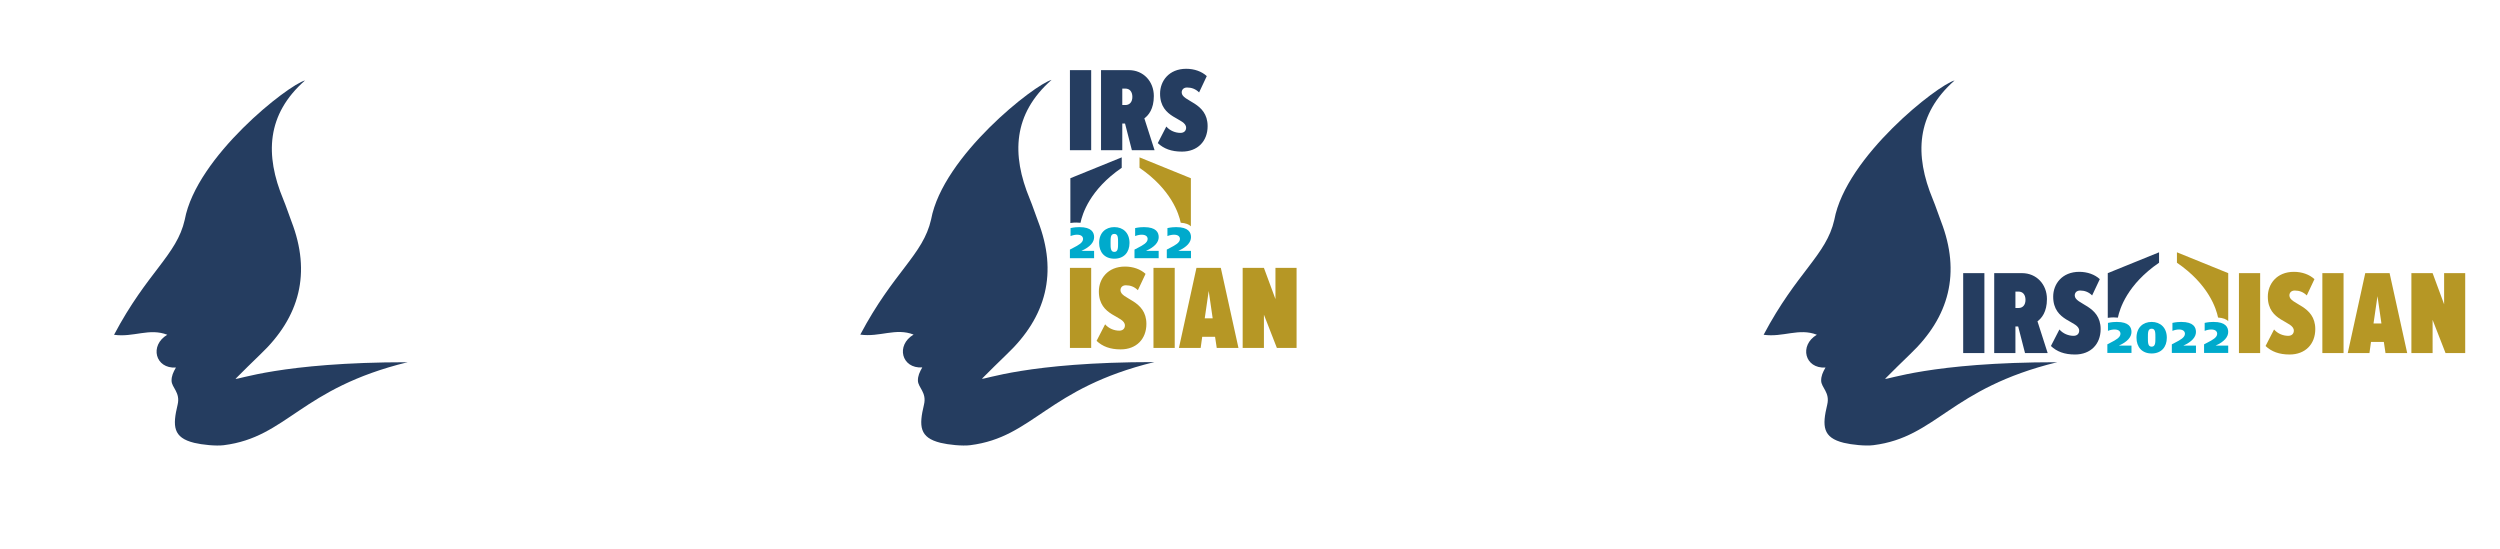
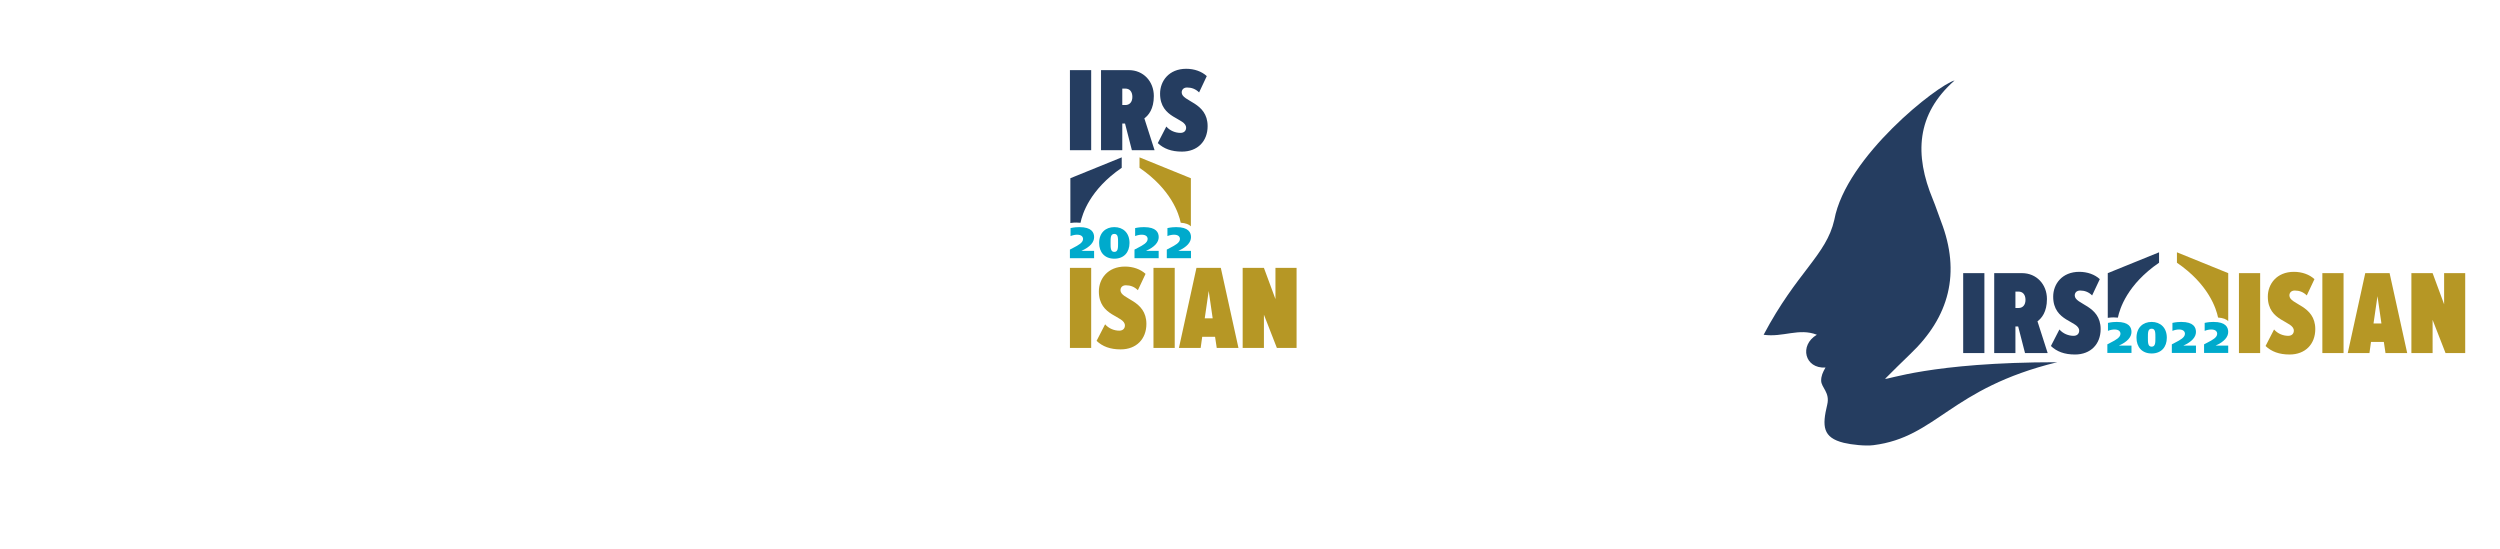
<svg xmlns="http://www.w3.org/2000/svg" id="Слой_1" x="0px" y="0px" viewBox="0 0 1381 303" style="enable-background:new 0 0 1381 303;" xml:space="preserve">
  <style type="text/css"> .st0{fill:#253D60;} .st1{fill:#B69725;} .st2{fill:#00AACC;} </style>
  <g>
    <path class="st0" d="M602.77,82.96V38.73h-11.74v44.23H602.77L602.77,82.96z M637.78,82.96l-5.64-17.57 c2.25-1.66,5.24-5.11,5.24-12.33c0-8.09-5.77-14.32-13.79-14.32h-15.38v44.23h11.74V68.24h1.52l3.78,14.72H637.78L637.78,82.96z M621.67,58.02h-1.72v-9.08h1.72c2.32,0,3.85,1.66,3.85,4.58C625.52,56.37,623.99,58.02,621.67,58.02L621.67,58.02z M652.9,83.75 c8.69,0,14.19-5.77,14.19-14.06c0-13.4-14.32-13.46-14.32-18.63c0-1.53,1.06-2.72,2.98-2.72c2.45,0,4.71,0.8,6.63,2.72l4.24-9.02 c-2.79-2.59-6.9-4.04-11.34-4.04c-9.61,0-14.46,6.83-14.46,13.73c0,14.06,14.39,13.26,14.39,18.83c0,1.59-1.06,2.85-3.12,2.85 c-2.72,0-5.77-1.13-7.82-3.51l-4.71,9.15C642.89,82.16,647.07,83.75,652.9,83.75L652.9,83.75z" />
    <path class="st1" d="M602.77,192.21v-44.23h-11.74v44.23H602.77L602.77,192.21z M619.08,193c8.69,0,14.19-5.77,14.19-14.06 c0-13.39-14.32-13.46-14.32-18.63c0-1.53,1.06-2.72,2.98-2.72c2.45,0,4.71,0.8,6.63,2.72l4.24-9.02c-2.78-2.59-6.9-4.04-11.34-4.04 c-9.61,0-14.45,6.83-14.45,13.73c0,14.06,14.39,13.26,14.39,18.83c0,1.59-1.06,2.85-3.12,2.85c-2.72,0-5.77-1.13-7.82-3.51 l-4.71,9.15C609.07,191.41,613.25,193,619.08,193L619.08,193z M648.92,192.21v-44.23h-11.74v44.23H648.92L648.92,192.21z M684.13,192.21l-9.75-44.23h-13.46l-9.68,44.23h12l0.86-6.17h7.1l0.93,6.17H684.13L684.13,192.21z M669.88,175.83h-4.38 l2.19-15.12L669.88,175.83L669.88,175.83z M716.23,192.21v-44.23h-11.67v17.24l-6.37-17.24h-11.74v44.23h11.74v-18.37l7.16,18.37 H716.23L716.23,192.21z" />
-     <path class="st0" d="M637.64,200.01c-70.28,0-94.35,10.01-95.19,9.16c4.63-4.56,9.09-9.11,13.71-13.49 c21.92-20.74,28.2-45.11,17.23-73.54c-1.56-4.05-2.87-8.21-4.53-12.22c-10.21-24.55-9.29-47.03,12.03-65.79 c-9.2,2.41-60.07,42.02-66.55,77.09c-4.43,19.62-20.69,28.78-39.12,63.62c10.84,1.52,19.51-3.9,29.45-0.02 c-9.94,5.88-6.69,18.88,4.79,18.15c-1.53,2.63-2.44,4.73-2.41,7.24c0.05,3.92,5.02,6.5,3.34,13.37 c-2.83,11.78-2.57,18.16,9.22,21.05c4.31,1.05,11.99,1.85,16.31,1.3C571.11,241.48,578.2,214.54,637.64,200.01L637.64,200.01z" />
    <path class="st0" d="M619.64,92.69c0-2.31,0-5.77,0-5.77l-28.37,11.53v24.73c1.36-0.2,2.43-0.24,3.33-0.24 c0.84,0,1.59,0.05,2.27,0.13C597.86,118.19,602.07,104.71,619.64,92.69L619.64,92.69z" />
    <path class="st1" d="M657.8,124.99h0.04V98.46l-28.37-11.53c0,0,0,3.46,0,5.77c17.51,11.98,21.75,25.41,22.76,30.33 C655.03,123.22,656.78,123.97,657.8,124.99L657.8,124.99z" />
    <path class="st2" d="M597.47,138.57v-0.05c4.68-2.07,6.92-4.72,6.92-7.52c0-2.53-1.3-5.54-8.15-5.54c-1.2,0-2.72,0.07-4.87,0.53 v4.41c1.35-0.55,2.68-0.75,3.66-0.75c2.36,0,3.25,1.13,3.25,2.36c0,2.07-2.68,3.47-5.28,4.82l-1.98,1.04v4.75h13.36v-4.05H597.47 L597.47,138.57z M615.55,125.45c-4.82,0-8.39,3.16-8.39,8.75c0,5.09,2.99,8.7,8.39,8.7c5.4,0,8.39-3.62,8.39-8.7 C623.94,128.61,620.37,125.45,615.55,125.45L615.55,125.45z M615.55,139.15c-2.12,0-2.07-2.31-2.07-4.97 c0-2.77-0.05-4.97,2.07-4.97s2.07,2.19,2.07,4.97C617.62,136.83,617.67,139.15,615.55,139.15L615.55,139.15z M633.15,138.57v-0.05 c4.68-2.07,6.92-4.72,6.92-7.52c0-2.53-1.3-5.54-8.15-5.54c-1.21,0-2.72,0.07-4.87,0.53v4.41c1.35-0.55,2.68-0.75,3.66-0.75 c2.36,0,3.25,1.13,3.25,2.36c0,2.07-2.67,3.47-5.28,4.82l-1.98,1.04v4.75h13.35v-4.05H633.15L633.15,138.57z M650.99,138.57v-0.05 c4.68-2.07,6.92-4.72,6.92-7.52c0-2.53-1.3-5.54-8.15-5.54c-1.21,0-2.72,0.07-4.87,0.53v4.41c1.35-0.55,2.68-0.75,3.66-0.75 c2.36,0,3.25,1.13,3.25,2.36c0,2.07-2.68,3.47-5.28,4.82l-1.98,1.04v4.75h13.36v-4.05H650.99L650.99,138.57z" />
    <path class="st0" d="M1096.18,195.03v-44.16h-11.72v44.16H1096.18L1096.18,195.03z M1131.13,195.03l-5.63-17.54 c2.25-1.65,5.23-5.1,5.23-12.31c0-8.08-5.76-14.3-13.77-14.3h-15.36v44.16h11.72v-14.7h1.52l3.78,14.7H1131.13L1131.13,195.03z M1115.04,170.14h-1.72v-9.07h1.72c2.32,0,3.84,1.66,3.84,4.57C1118.88,168.49,1117.36,170.14,1115.04,170.14L1115.04,170.14z M1146.22,195.83c8.68,0,14.17-5.76,14.17-14.03c0-13.37-14.3-13.44-14.3-18.6c0-1.52,1.06-2.71,2.98-2.71 c2.45,0,4.7,0.79,6.62,2.71l4.24-9c-2.78-2.58-6.89-4.04-11.32-4.04c-9.6,0-14.43,6.82-14.43,13.7c0,14.04,14.36,13.24,14.36,18.8 c0,1.59-1.06,2.85-3.11,2.85c-2.71,0-5.76-1.13-7.81-3.51l-4.7,9.14C1136.23,194.24,1140.4,195.83,1146.22,195.83L1146.22,195.83z" />
    <path class="st1" d="M1248.51,195.03v-44.16h-11.72v44.16H1248.51L1248.51,195.03z M1264.79,195.83c8.68,0,14.17-5.76,14.17-14.03 c0-13.37-14.3-13.44-14.3-18.6c0-1.52,1.06-2.71,2.98-2.71c2.45,0,4.7,0.79,6.62,2.71l4.24-9c-2.78-2.58-6.89-4.04-11.32-4.04 c-9.6,0-14.44,6.82-14.44,13.7c0,14.04,14.37,13.24,14.37,18.8c0,1.59-1.06,2.85-3.11,2.85c-2.72,0-5.76-1.13-7.81-3.51l-4.7,9.14 C1254.8,194.24,1258.97,195.83,1264.79,195.83L1264.79,195.83z M1294.58,195.03v-44.16h-11.71v44.16H1294.58L1294.58,195.03z M1329.74,195.03l-9.73-44.16h-13.44l-9.67,44.16h11.98l0.86-6.16h7.09l0.92,6.16H1329.74L1329.74,195.03z M1315.5,178.68h-4.37 l2.19-15.09L1315.5,178.68L1315.5,178.68z M1361.78,195.03v-44.16h-11.65v17.21l-6.36-17.21h-11.72v44.16h11.72V176.7l7.15,18.34 H1361.78L1361.78,195.03z" />
    <path class="st0" d="M1136.38,200.09c-70.17,0-94.21,9.99-95.04,9.14c4.62-4.56,9.08-9.1,13.69-13.47 c21.89-20.71,28.16-45.04,17.21-73.43c-1.56-4.05-2.87-8.2-4.53-12.2c-10.19-24.51-9.28-46.95,12.01-65.69 c-9.18,2.4-59.97,41.96-66.44,76.97c-4.42,19.59-20.66,28.73-39.05,63.52c10.82,1.52,19.48-3.9,29.4-0.02 c-9.92,5.87-6.68,18.85,4.78,18.12c-1.53,2.62-2.43,4.72-2.4,7.23c0.04,3.91,5.01,6.49,3.33,13.35 c-2.83,11.76-2.57,18.13,9.2,21.01c4.3,1.05,11.97,1.85,16.29,1.3C1069.96,241.49,1077.03,214.59,1136.38,200.09L1136.38,200.09z" />
    <path class="st0" d="M1192.66,145.13c0-2.3,0-5.76,0-5.76l-28.33,11.51v24.69c1.35-0.2,2.43-0.24,3.32-0.24 c0.84,0,1.59,0.05,2.27,0.13C1170.91,170.58,1175.12,157.13,1192.66,145.13L1192.66,145.13z" />
    <path class="st1" d="M1230.83,177.37h0.04v-26.49l-28.33-11.51c0,0,0,3.45,0,5.76c17.48,11.96,21.72,25.37,22.72,30.28 C1228.07,175.6,1229.81,176.35,1230.83,177.37L1230.83,177.37z" />
-     <path class="st2" d="M1170.52,190.93v-0.05c4.67-2.07,6.91-4.72,6.91-7.51c0-2.53-1.3-5.54-8.13-5.54c-1.21,0-2.72,0.07-4.86,0.53 v4.4c1.34-0.55,2.67-0.75,3.65-0.75c2.36,0,3.25,1.13,3.25,2.36c0,2.07-2.67,3.47-5.27,4.81l-1.97,1.03v4.74h13.33v-4.04H1170.52 L1170.52,190.93z M1188.57,177.83c-4.81,0-8.37,3.15-8.37,8.74c0,5.08,2.98,8.69,8.37,8.69c5.39,0,8.38-3.61,8.38-8.69 C1196.95,180.99,1193.39,177.83,1188.57,177.83L1188.57,177.83z M1188.57,191.5c-2.11,0-2.07-2.31-2.07-4.96 c0-2.77-0.04-4.96,2.07-4.96c2.12,0,2.07,2.19,2.07,4.96C1190.64,189.19,1190.69,191.5,1188.57,191.5L1188.57,191.5z M1206.14,190.93v-0.05c4.67-2.07,6.91-4.72,6.91-7.51c0-2.53-1.3-5.54-8.14-5.54c-1.2,0-2.71,0.07-4.86,0.53v4.4 c1.35-0.55,2.67-0.75,3.66-0.75c2.36,0,3.25,1.13,3.25,2.36c0,2.07-2.67,3.47-5.27,4.81l-1.97,1.03v4.74h13.33v-4.04H1206.14 L1206.14,190.93z M1223.95,190.93v-0.05c4.67-2.07,6.91-4.72,6.91-7.51c0-2.53-1.3-5.54-8.14-5.54c-1.2,0-2.72,0.07-4.86,0.53v4.4 c1.35-0.55,2.67-0.75,3.66-0.75c2.36,0,3.25,1.13,3.25,2.36c0,2.07-2.67,3.47-5.27,4.81l-1.97,1.03v4.74h13.33v-4.04H1223.95 L1223.95,190.93z" />
-     <path class="st0" d="M225.15,200.09c-70.16,0-94.2,9.99-95.03,9.14c4.62-4.56,9.08-9.1,13.69-13.47 c21.89-20.71,28.15-45.04,17.2-73.43c-1.56-4.05-2.86-8.2-4.53-12.2c-10.19-24.51-9.28-46.95,12.01-65.69 c-9.18,2.4-59.97,41.96-66.44,76.96C97.63,141,81.4,150.15,63,184.94c10.82,1.52,19.48-3.9,29.4-0.02 c-9.92,5.87-6.68,18.85,4.78,18.12c-1.53,2.62-2.43,4.72-2.41,7.23c0.05,3.91,5.01,6.49,3.33,13.35 c-2.82,11.76-2.57,18.13,9.21,21.01c4.3,1.05,11.97,1.85,16.29,1.3C158.73,241.49,165.8,214.59,225.15,200.09L225.15,200.09z" />
+     <path class="st2" d="M1170.52,190.93v-0.05c4.67-2.07,6.91-4.72,6.91-7.51c0-2.53-1.3-5.54-8.13-5.54c-1.21,0-2.72,0.07-4.86,0.53 v4.4c1.34-0.55,2.67-0.75,3.65-0.75c2.36,0,3.25,1.13,3.25,2.36c0,2.07-2.67,3.47-5.27,4.81l-1.97,1.03v4.74h13.33v-4.04H1170.52 L1170.52,190.93z M1188.57,177.83c-4.81,0-8.37,3.15-8.37,8.74c0,5.08,2.98,8.69,8.37,8.69c5.39,0,8.38-3.61,8.38-8.69 C1196.95,180.99,1193.39,177.83,1188.57,177.83L1188.57,177.83z M1188.57,191.5c-2.11,0-2.07-2.31-2.07-4.96 c0-2.77-0.04-4.96,2.07-4.96c2.12,0,2.07,2.19,2.07,4.96C1190.64,189.19,1190.69,191.5,1188.57,191.5L1188.57,191.5z M1206.14,190.93v-0.05c4.67-2.07,6.91-4.72,6.91-7.51c0-2.53-1.3-5.54-8.14-5.54c-1.2,0-2.71,0.07-4.86,0.53v4.4 c1.35-0.55,2.67-0.75,3.66-0.75c2.36,0,3.25,1.13,3.25,2.36c0,2.07-2.67,3.47-5.27,4.81l-1.97,1.03v4.74h13.33v-4.04H1206.14 L1206.14,190.93M1223.95,190.93v-0.05c4.67-2.07,6.91-4.72,6.91-7.51c0-2.53-1.3-5.54-8.14-5.54c-1.2,0-2.72,0.07-4.86,0.53v4.4 c1.35-0.55,2.67-0.75,3.66-0.75c2.36,0,3.25,1.13,3.25,2.36c0,2.07-2.67,3.47-5.27,4.81l-1.97,1.03v4.74h13.33v-4.04H1223.95 L1223.95,190.93z" />
  </g>
</svg>